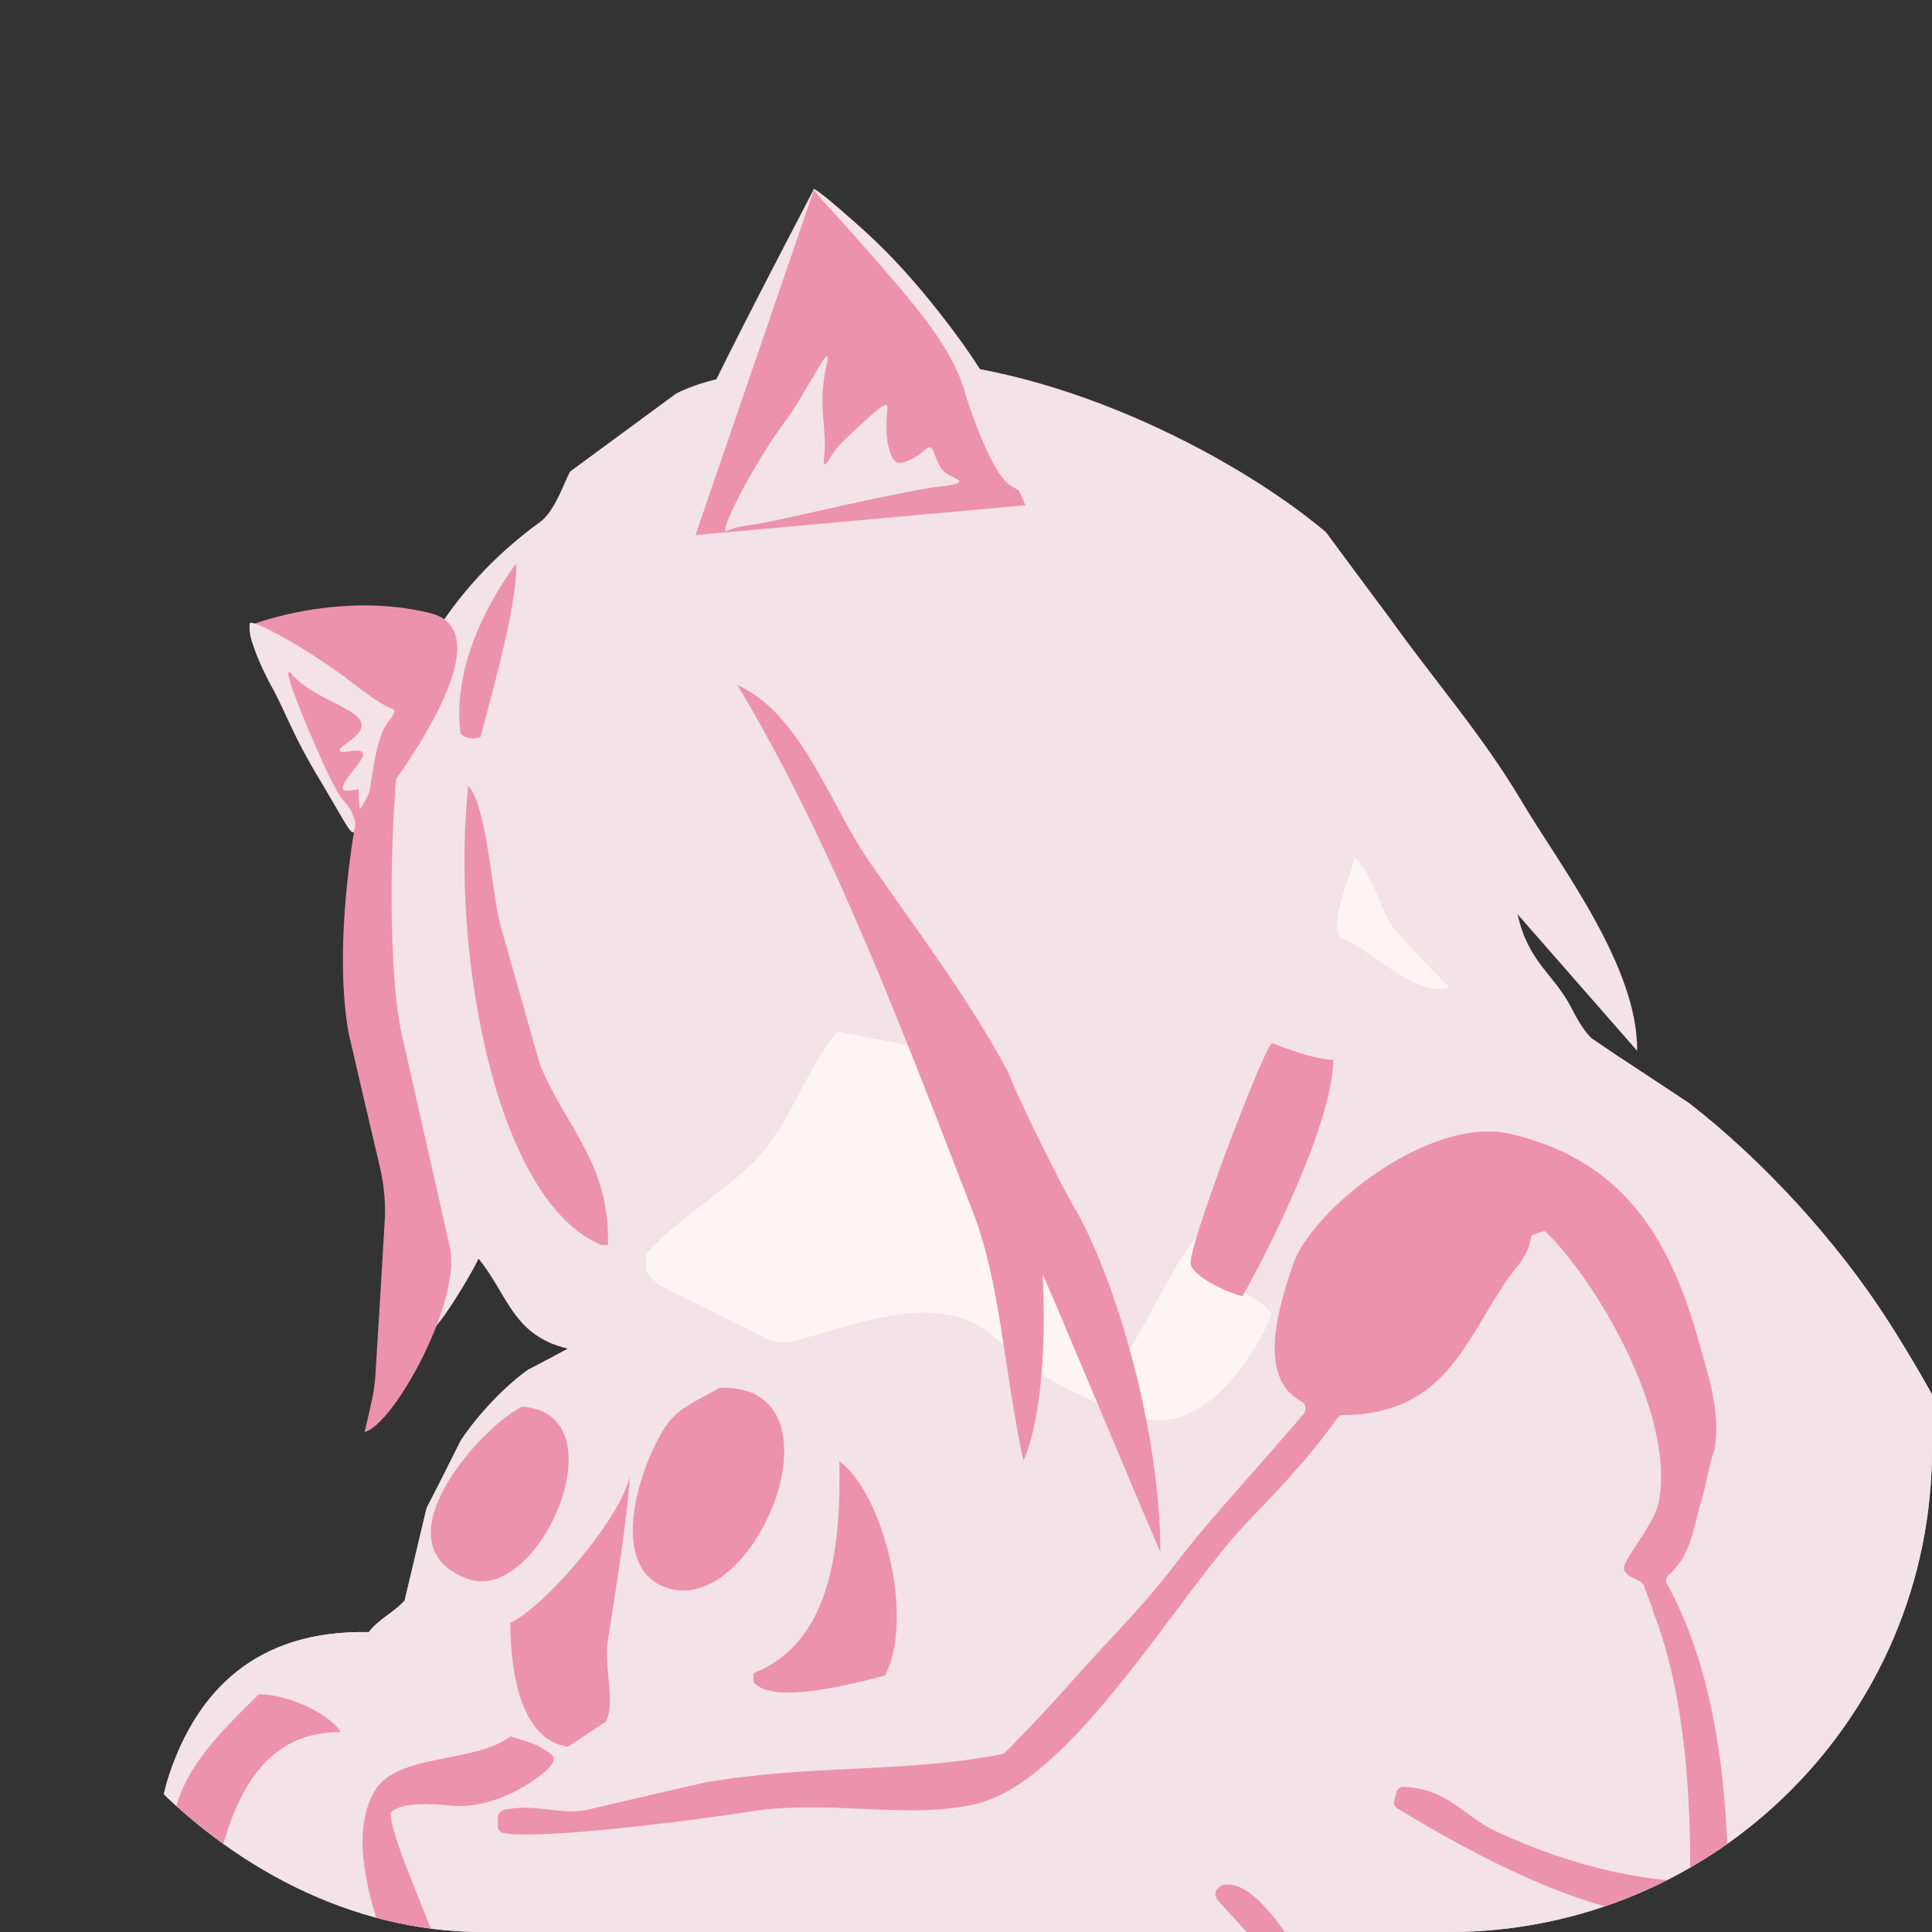
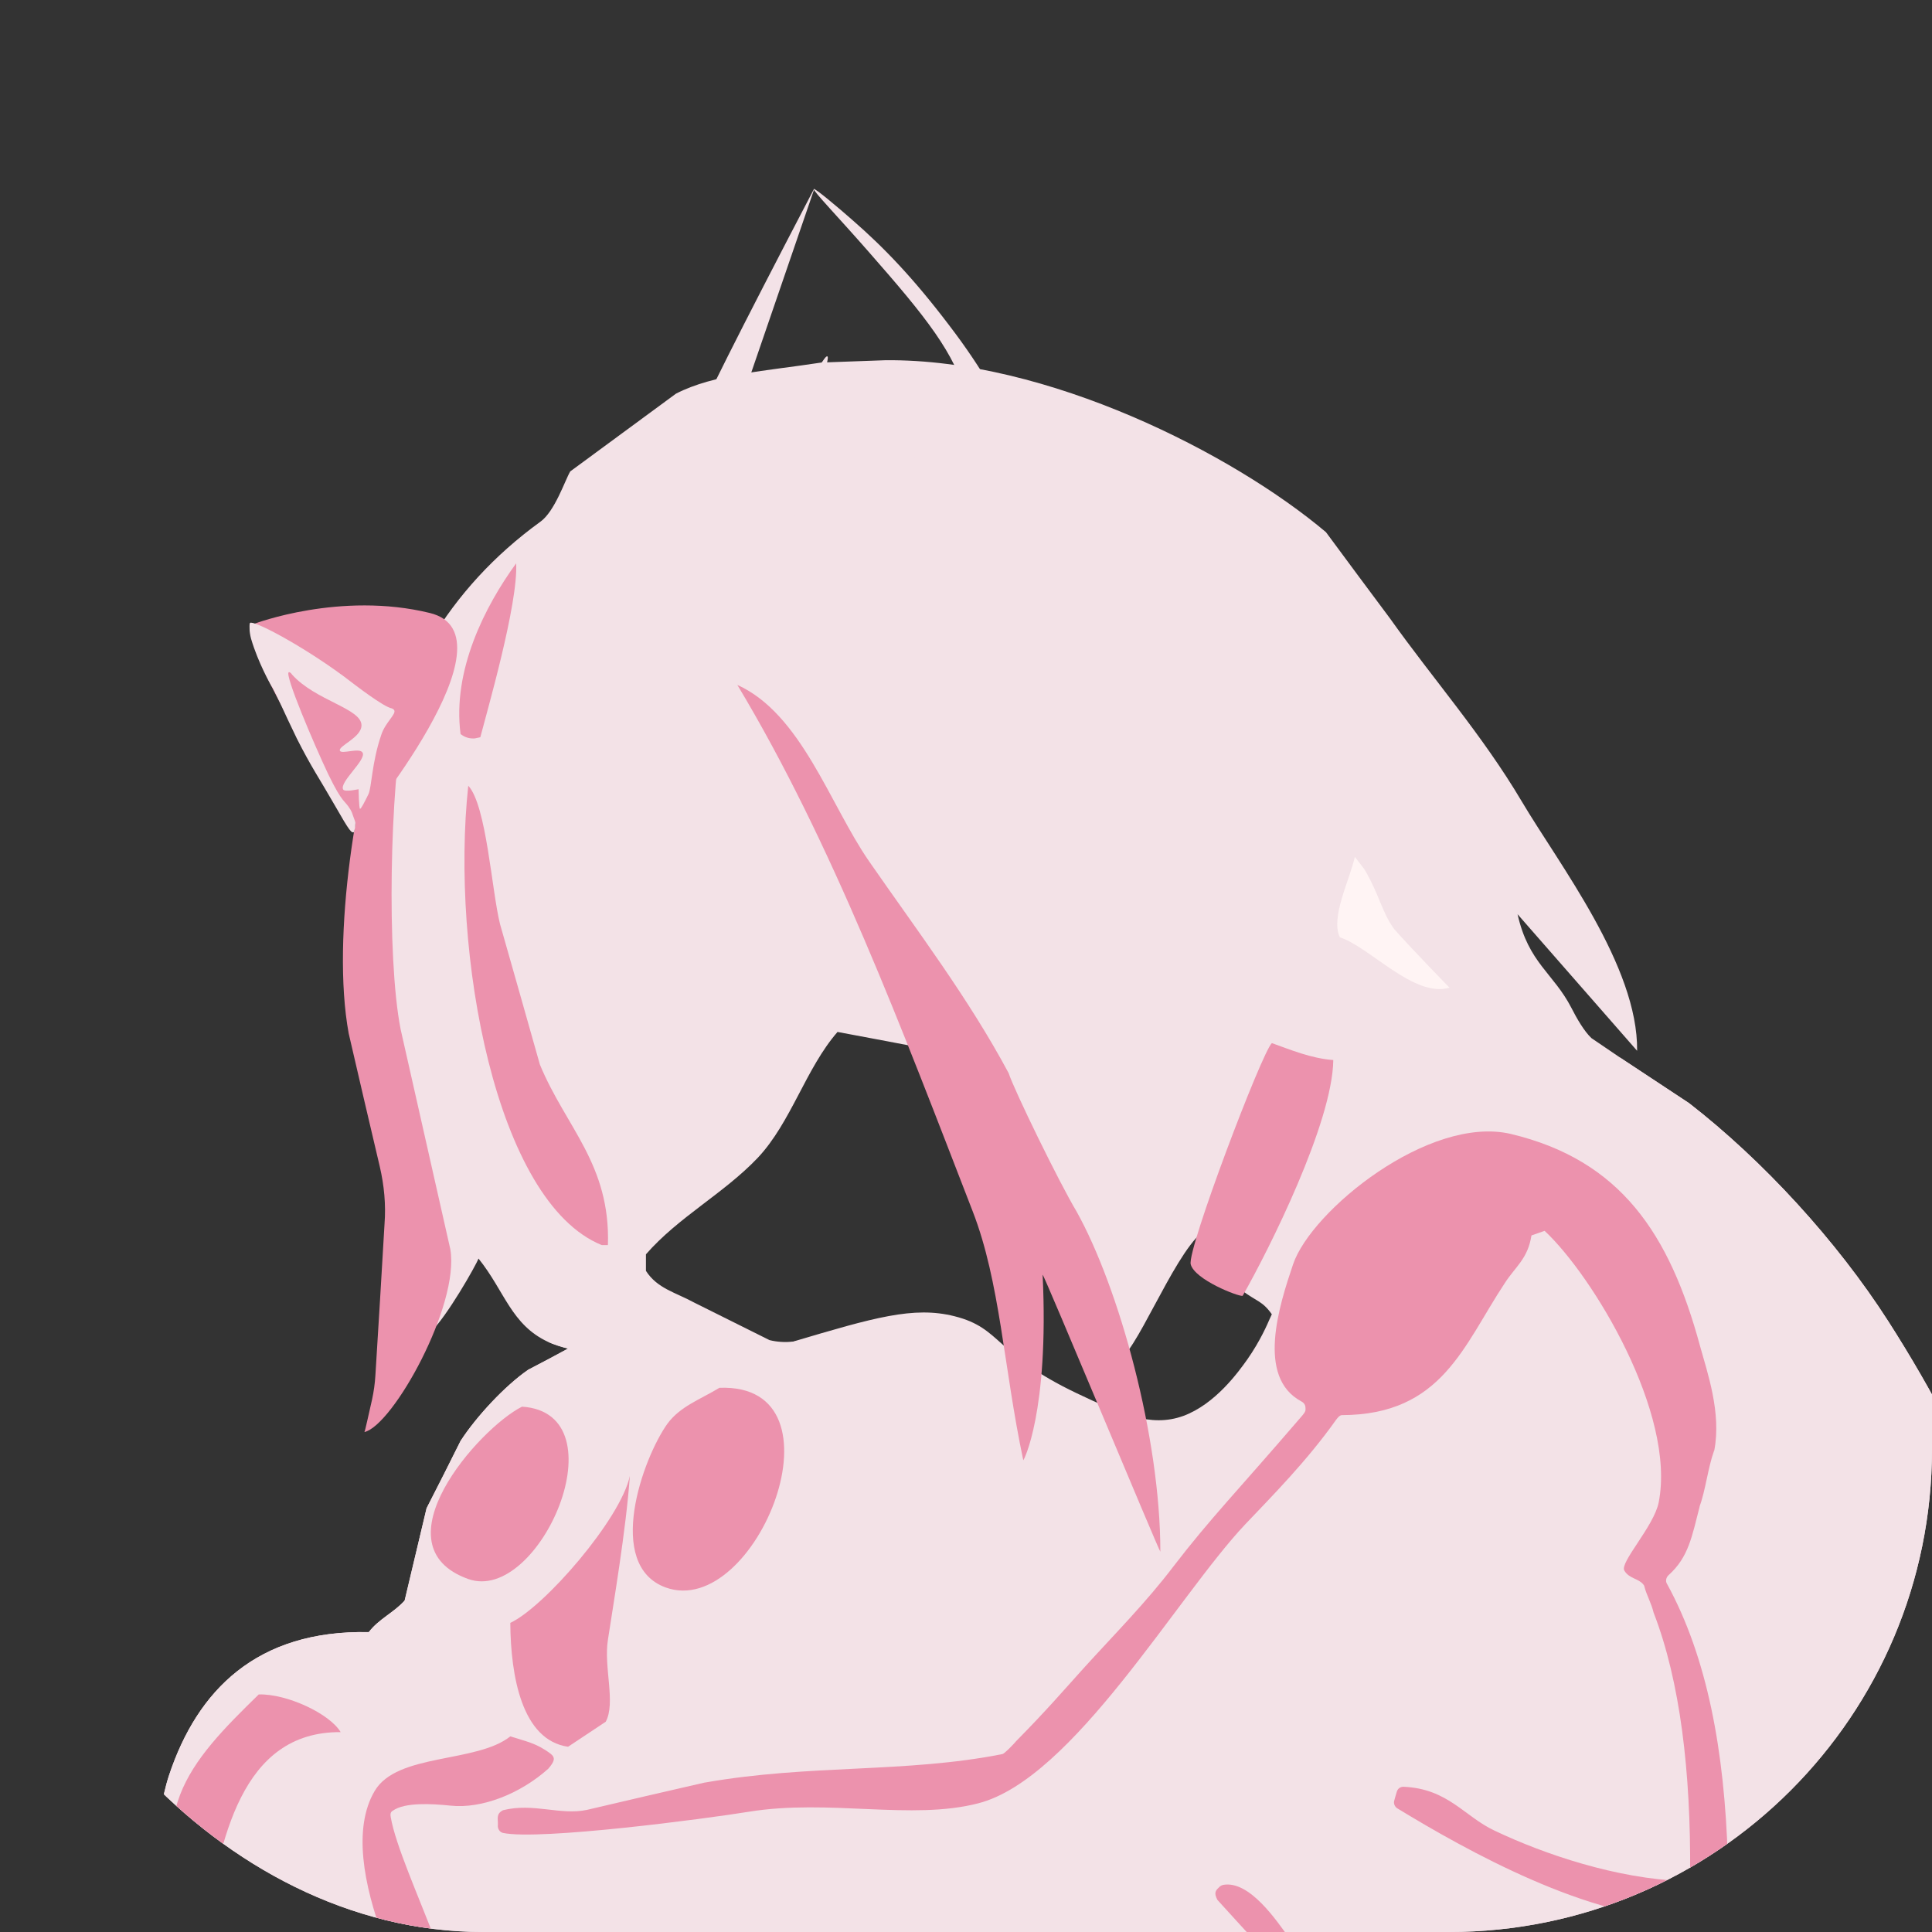
<svg xmlns="http://www.w3.org/2000/svg" width="1500" height="1500" viewBox="0 0 1500 1500" fill="none">
  <rect x="0" y="0" width="1500" height="1500" fill="#333333" stroke="none" />
  <g clip-path="url(#clip0_526_1314)">
-     <path d="M693.023 1136.16L460.216 984.793L629.931 711.934L1043.81 948.943L1004.69 1172.01L693.023 1136.16Z" fill="#FFF4F4" />
    <path d="M1019.84 783.634V629.611H1108.79L1176.93 844.048L1019.84 783.634Z" fill="#FFF4F4" />
    <g clip-path="url(#clip1_526_1314)">
      <path fill-rule="evenodd" clip-rule="evenodd" d="M1527.94 2023.17C1506.37 2056.62 1443.64 2099.34 1408.72 2120.84C1392.26 2131 1374.38 2128.01 1349.96 2132.19C1244.65 2150.11 1139.91 2126.52 1054.18 2099.64C1033.46 2093.06 982.082 2051.84 959.941 2060.51C928.149 2075.44 932.691 2115.76 916.511 2146.83C905.724 2170.72 877.338 2257.65 868.539 2277.06C846.114 2326.64 818.012 2377.72 791.045 2423.72C770.323 2459.27 717.242 2525.58 657.915 2490.63C630.097 2474.2 631.516 2451.5 627.258 2427.9C626.974 2427.01 626.974 2414.16 626.123 2414.16C623 2414.16 623 2414.16 619.31 2414.16C612.119 2423.32 604.833 2432.48 597.453 2441.64C556.293 2481.37 494.412 2471.81 479.935 2412.37C470.284 2373.24 488.167 2333.81 498.386 2308.13C517.499 2246.2 536.612 2184.27 555.725 2122.34C565.944 2070.96 542.668 2029.14 529.327 1995.39C504.347 1930.87 497.25 1854.11 471.987 1788.39C461.484 1760.61 441.33 1746.28 433.382 1726.56C424.014 1702.97 403.293 1606.19 386.829 1597.82C334.031 1572.73 319.838 1656.37 289.465 1667.72C227.584 1691.02 200.617 1599.32 196.643 1552.12C145.264 1534.2 106.66 1452.96 131.355 1377.98C153.213 1312.57 199.198 1265.37 286.343 1267.17C294.007 1257.01 305.929 1251.93 314.161 1242.67L331.193 1170.99C340.087 1153.66 348.886 1136.24 357.591 1118.71C369.797 1099.9 391.939 1076 410.106 1063.46C420.514 1058.08 430.827 1052.6 441.046 1047.03C435.369 1045.63 430.26 1043.94 425.718 1041.95C396.764 1028.51 391.938 1002.52 371.501 977.132C369.513 982.508 346.805 1022.53 334.315 1034.18C330.152 1031.4 325.988 1028.61 321.825 1025.82C314.445 1013.57 314.161 928.146 307.916 902.159C258.241 692.474 275.556 509.372 419.473 405.127C430.827 397.062 438.775 372.569 442.749 365.998C470 345.886 497.345 325.773 524.785 305.661C554.306 290.428 594.898 288.038 637.761 281.467C654.225 280.869 670.783 280.272 687.436 279.674C813.186 278.48 957.671 352.557 1029.49 413.192C1045.95 435.495 1062.51 457.797 1079.16 480.1C1112.94 527.593 1150.7 570.307 1181.35 621.981C1210.31 670.968 1271.9 750.122 1271.05 815.836C1240.02 780.39 1209.08 745.044 1178.23 709.798C1186.75 747.733 1206.05 755.499 1219.96 782.381C1224.21 790.745 1229.89 800.602 1235.57 805.979C1242.95 810.957 1250.42 816.035 1257.99 821.212C1275.78 832.961 1293.57 844.71 1311.36 856.458C1368.7 900.964 1426.04 963.392 1466.06 1025.82C1535.89 1134.84 1586.14 1257.01 1617.93 1407.26C1664.48 1627.4 1615.37 1889.05 1527.94 2023.17ZM1040.27 727.72C1063.83 735.486 1097.9 774.914 1125.43 766.849C1125.43 766.849 1095.63 736.382 1082.29 721.148C1072.35 707.11 1071.5 695.759 1059.29 674.85L1051.91 665.292C1047.65 683.812 1032.89 712.486 1040.27 727.72ZM998.546 1006.4C997.695 1004.91 988.044 1021.34 987.476 1020.44C980.095 1009.99 975.838 1010.59 964.199 1001.92C954.832 989.976 950.574 964.587 941.207 952.639C920.201 955.626 889.828 1033.59 873.08 1052.1C872.134 1051.51 871.094 1050.91 869.958 1050.31C856.901 1000.73 761.24 836.446 727.46 815.836C701.724 810.857 675.987 805.979 650.251 801.199C625.555 829.576 614.201 871.393 588.369 898.873C561.97 926.652 526.772 944.873 501.508 973.846V986.69C510.308 1000.43 524.501 1003.42 538.694 1011.18C558.375 1020.94 577.961 1030.7 597.453 1040.46C603.414 1041.95 609.659 1042.25 615.62 1041.65C626.406 1040.75 636.909 1037.77 644.006 1035.68C675.514 1026.42 712.7 1035.08 741.653 1042.25C761.807 1047.33 773.162 1061.96 787.923 1071.52C815.741 1089.74 844.695 1095.71 869.958 1115.43C873.175 1119.81 876.298 1124.19 879.325 1128.57C907.144 1139.92 997.127 1035.98 998.546 1006.4Z" fill="#F3E2E7" />
      <path d="M338.006 489.055C331.477 509.366 320.974 533.262 314.445 553.573C314.067 554.171 313.878 554.868 313.878 555.664C302.807 610.624 299.969 742.649 311.039 799.102C323.907 856.054 336.776 913.005 349.644 969.957C357.024 1013.27 305.078 1106.76 282.937 1111.84C283.505 1110.94 286.343 1097.5 288.898 1086.45C290.223 1080.28 291.074 1074.1 291.453 1067.93C293.913 1028.7 296.278 989.472 298.549 950.243C299.685 935.308 298.265 920.373 294.859 905.737C286.722 871.287 278.679 836.838 270.731 802.388C256.822 726.817 277.828 603.157 298.549 549.69C306.781 528.483 337.154 489.055 338.006 489.055Z" fill="#EC92AD" />
-       <path d="M531.597 416.177L631.799 146.752C631.799 146.752 707.874 188.271 796.154 392.281L531.597 416.177Z" fill="#EC92AD" />
      <path d="M197.493 484.286C197.493 484.286 264.2 458.897 333.746 475.923C403.576 492.949 278.677 643.193 278.677 643.193C278.677 643.193 184.72 509.974 197.493 484.286Z" fill="#EC92AD" />
      <path d="M527.906 374.657C527.906 374.657 525.635 421.254 537.557 422.449L632.083 147.05C632.083 146.751 631.799 146.751 631.799 147.05C510.591 379.138 532.448 346.58 527.906 374.657Z" fill="#F3E2E7" />
      <path d="M784.231 376.753C769.47 367.194 751.587 313.13 750.451 308.948C741.368 274.3 719.511 246.819 674.377 195.444C651.384 169.158 630.947 147.951 631.798 146.756C632.65 145.86 651.101 161.392 661.603 170.652C686.299 192.158 709.008 215.755 737.11 252.793C788.772 320.299 800.695 369.882 810.63 386.012C810.914 386.61 812.333 388.999 811.481 389.895C810.346 391.389 803.817 387.804 796.153 383.623C790.76 380.636 785.65 377.649 784.231 376.753Z" fill="#F3E2E7" />
      <path d="M563.389 412.297C560.834 410.504 573.324 383.323 592.627 352.258C608.523 326.57 610.226 328.661 624.987 303.272C633.218 289.532 640.599 275.792 642.302 276.688C643.438 276.987 642.018 281.467 640.883 287.74C634.922 318.207 642.586 333.441 639.747 355.245C639.747 356.44 639.18 360.024 640.315 360.323C641.45 360.921 644.573 355.245 647.695 350.466C650.818 345.986 655.927 341.207 665.862 331.947C685.449 313.428 687.436 314.025 688.287 314.623C689.991 315.817 688.004 319.7 688.287 334.038C688.287 335.233 688.287 346.284 692.829 355.245C693.397 356.141 694.248 357.635 695.668 358.531C697.655 359.726 700.493 360.025 707.306 356.739C717.525 351.661 718.944 346.583 722.351 347.479C725.189 348.375 724.621 352.258 729.731 362.115C733.421 369.583 745.911 371.674 744.775 374.063C743.356 377.05 726.608 377.946 724.905 378.245C665.862 388.401 598.02 406.323 579.285 408.115C577.866 408.413 574.176 408.712 569.634 410.206C565.092 411.699 563.957 412.894 563.389 412.297Z" fill="#F3E2E7" />
      <path d="M275.975 638.954C275.704 642.789 275.704 642.789 274.809 646.076C272.822 646.673 271.865 646.183 259.943 625.274C247.453 603.469 242.06 596.301 230.421 573.301C219.918 551.795 213.957 537.159 210.267 531.782C210.267 531.782 200.332 514.458 194.939 495.938C194.087 492.951 193.803 489.666 193.803 489.666C193.803 487.276 193.519 484.588 194.087 483.692C196.074 481.004 232.976 500.12 267.039 525.211C276.407 532.379 297.696 548.808 304.225 550.003C304.509 550.301 305.36 550.301 305.928 551.197C308.199 554.184 299.115 560.756 295.993 570.613C288.613 592.119 288.613 611.235 286.058 616.612C282.651 623.482 280.381 627.963 279.529 627.963C278.677 627.963 278.394 612.729 278.394 612.729C278.394 612.729 267.891 615.118 266.471 613.028C263.065 607.352 284.638 590.028 281.516 584.353C279.245 580.171 265.052 585.846 263.917 582.859C262.214 579.275 280.664 572.704 280.664 563.145C280.664 550.003 244.898 544.029 226.731 523.717C226.163 522.821 225.028 521.626 224.176 521.925C220.77 523.717 244.047 578.379 254.833 601.08C266.471 624.975 267.234 620.481 272.06 628.545C272.627 629.442 273.274 630.737 274.142 633.476C274.751 635.397 275.704 637.311 275.975 638.954Z" fill="#F3E2E7" />
      <path d="M1527.94 2023.17C1506.37 2056.62 1443.64 2099.33 1408.72 2120.84C1392.26 2131 1374.38 2128.01 1349.96 2132.19C1244.65 2150.11 1139.91 2126.51 1054.18 2099.63C1033.46 2093.06 982.082 2051.84 959.941 2060.5C928.149 2075.44 932.691 2115.76 916.511 2146.83C905.724 2170.72 877.338 2257.64 868.539 2277.06C846.114 2326.64 818.012 2377.72 791.045 2423.72C770.323 2459.26 717.242 2525.57 657.915 2490.63C630.097 2474.2 631.516 2451.5 627.258 2427.9C626.974 2427 626.974 2414.16 626.123 2414.16C623 2414.16 623 2414.16 619.31 2414.16C612.119 2423.32 604.833 2432.48 597.453 2441.64C556.293 2481.37 494.412 2471.81 479.935 2412.37C470.284 2373.24 488.167 2333.81 498.386 2308.12C517.499 2246.19 536.612 2184.26 555.725 2122.33C565.944 2070.96 542.668 2029.14 529.327 1995.39C504.347 1930.87 497.25 1854.1 471.987 1788.39C461.484 1760.61 441.33 1746.27 433.382 1726.56C424.014 1702.96 403.293 1606.18 386.829 1597.82C334.031 1572.73 319.838 1656.37 289.465 1667.72C227.584 1691.01 200.617 1599.31 196.643 1552.12C145.264 1534.2 106.66 1452.95 131.355 1377.98C153.213 1312.57 199.198 1265.37 286.343 1267.16C294.007 1257.01 305.929 1251.93 314.161 1242.67L331.193 1170.98C340.087 1153.66 348.886 1136.23 357.591 1118.71C369.797 1099.89 391.939 1076 410.106 1063.45C420.514 1058.08 430.827 1052.6 441.046 1047.02C435.369 1045.63 430.26 1043.94 425.718 1041.95C436.504 1038.66 446.156 1037.76 454.104 1037.76C494.128 1037.47 510.308 1061.36 554.306 1059.87C574.176 1058.97 574.176 1053.89 615.62 1041.65C678.069 1023.13 709.293 1013.87 741.086 1021.93C777.987 1031.19 772.026 1051.21 835.895 1081.67C869.39 1097.5 893.234 1108.56 918.782 1099.3C943.761 1090.04 961.645 1064.95 968.457 1055.39C978.676 1040.75 984.07 1027.91 985.773 1024.02C985.773 1024.02 988.895 1016.86 996.276 1002.82C1007.91 981.012 1029.77 943.675 1066.67 892C1105.85 837.936 1195.26 823.897 1257.99 821.209C1275.78 832.958 1293.57 844.707 1311.36 856.455C1368.7 900.961 1426.04 963.389 1466.06 1025.82C1535.89 1134.84 1586.14 1257.01 1617.93 1407.25C1664.48 1627.39 1615.37 1889.05 1527.94 2023.17Z" fill="url(#paint0_linear_526_1314)" />
      <path d="M400.737 437.385C402.441 468.748 377.745 553.578 372.919 572.396C371.784 572.694 370.364 572.993 368.661 573.292C364.971 573.591 361.281 572.695 358.159 570.305L357.591 570.006C351.062 520.423 376.609 470.54 400.737 437.385Z" fill="#EC92AD" />
      <path d="M572.473 531.775C622.148 554.178 644.289 624.67 674.662 668.579C711.28 721.448 752.156 775.213 783.096 833.161C787.354 846.303 822.269 917.99 835.894 940.691C868.822 999.833 900.898 1115.73 900.898 1204.74C899.763 1204.14 810.631 989.678 809.495 989.678C814.605 1096.61 794.451 1134.84 794.451 1133.65C779.122 1061.07 776.568 995.652 755.278 940.691C700.493 799.408 646.276 654.54 572.473 531.775Z" fill="#EC92AD" />
      <path d="M363.552 610.025C377.745 625.259 381.719 691.57 388.248 717.556C398.656 753.997 408.97 790.339 419.189 826.581C439.343 875.268 473.974 903.943 471.987 966.67C470.473 966.67 468.864 966.67 467.161 966.67C384.842 933.215 349.643 739.361 363.552 610.025Z" fill="#EC92AD" />
      <path d="M1035.16 823.002C1034.6 871.69 985.205 970.26 964.767 1006.1C961.361 1006.7 927.581 993.558 924.459 981.61C921.62 969.961 979.812 816.729 987.476 809.859C1001.67 814.937 1018.13 821.807 1035.16 823.002Z" fill="#EC92AD" />
-       <path d="M1310.22 1489.99C1234.72 1490.59 1138.2 1436.52 1084.84 1403.97C1082.85 1402.77 1081.72 1400.08 1082.57 1397.69C1083.14 1395.3 1083.99 1392.91 1084.56 1390.82C1085.41 1388.43 1087.39 1387.24 1089.66 1387.24C1124.3 1388.73 1136.79 1410.24 1160.35 1421.29C1199.23 1439.81 1255.44 1458.63 1306.82 1460.42C1309.66 1460.42 1312.21 1458.03 1312.21 1454.74C1312.78 1375.89 1304.55 1305.4 1283.82 1251.93C1283.64 1251.73 1283.54 1251.53 1283.54 1251.33C1282.12 1244.76 1278.43 1238.49 1276.73 1231.92C1276.73 1231.32 1276.16 1230.42 1275.59 1229.83C1271.62 1225.35 1264.81 1225.64 1261.12 1219.37C1257.43 1213.1 1284.11 1185.02 1287.8 1166.5C1301.42 1097.5 1236.7 990.569 1199.23 955.622C1194.69 957.115 1193.56 957.713 1189.02 959.206C1186.18 977.427 1176.53 983.401 1168.29 996.245C1136.22 1044.63 1119.75 1098.4 1041.98 1098.7C1039.99 1098.7 1038.57 1100.79 1037.15 1102.58C1014.73 1134.24 987.475 1161.72 966.754 1183.53C913.956 1239.38 833.056 1381.27 759.536 1400.08C707.874 1413.52 643.722 1396.5 581.272 1406.65C548.345 1412.03 418.905 1429.06 390.519 1423.08C387.964 1422.49 386.261 1419.8 386.545 1417.11C386.829 1412.03 384.842 1408.45 390.519 1405.46C414.079 1399.49 435.085 1409.64 455.806 1405.16C486.274 1397.99 516.742 1390.92 547.209 1383.95C547.209 1383.95 547.304 1383.95 547.493 1383.95C628.961 1369.62 703.332 1376.78 778.271 1361.85C779.974 1361.55 787.922 1353.19 789.058 1351.69C812.902 1327.5 824.824 1313.46 841.288 1295.24C864.848 1269.25 889.828 1244.16 911.117 1216.09C939.787 1178.75 961.077 1157.24 1009.05 1101.39C1012.17 1097.8 1013.87 1096.01 1013.59 1093.92C1013.59 1092.13 1013.59 1089.74 1010.18 1087.94C975.269 1069.13 993.153 1013.57 1003.94 981.608C1018.13 939.791 1109.53 865.714 1172.84 880.35C1258.28 900.662 1296.31 958.011 1319.87 1044.93C1325.55 1065.54 1336.62 1096.91 1330.95 1126.18C1330.76 1126.38 1330.66 1126.58 1330.66 1126.78C1326.12 1139.32 1324.13 1157.24 1319.59 1169.49C1319.59 1169.69 1319.59 1169.79 1319.59 1169.79C1313.63 1192.79 1311.08 1208.92 1295.46 1222.96C1293.48 1224.75 1292.91 1227.73 1294.33 1229.83C1325.55 1286.88 1338.89 1359.46 1341.45 1442.5C1343.15 1488.8 1339.46 1555.7 1347.13 1594.53C1347.41 1596.33 1348.83 1597.82 1350.25 1598.42C1415.54 1628.29 1581.31 1777.64 1600.61 1846.93C1600.8 1847.93 1600.8 1848.83 1600.61 1849.62C1596.07 1869.93 1589.54 1889.05 1583.01 1907.57C1582.82 1908.17 1582.44 1908.76 1581.88 1909.36C1537.6 1960.44 1447.61 2019.88 1350.25 1974.78C1294.9 1949.09 1257.71 1914.14 1220.24 1867.54C1194.69 1835.88 1169.71 1800.04 1145.02 1766.88C1103.86 1711.92 1070.93 1651.88 1032.04 1593.94C1015.01 1568.85 999.114 1539.57 980.947 1514.48C980.947 1514.28 980.852 1514.09 980.663 1513.89C968.741 1500.94 956.913 1488 945.18 1475.06C942.058 1469.08 944.045 1467.59 947.167 1464.6C947.924 1464 948.776 1463.61 949.722 1463.41C970.16 1459.82 991.166 1491.19 1001.1 1504.93C1001.1 1505.12 1001.2 1505.22 1001.38 1505.22C1019.84 1524.94 1035.16 1553.02 1052.2 1575.42C1052.38 1575.62 1052.48 1575.72 1052.48 1575.72C1068.38 1601.7 1083.99 1620.22 1100.17 1646.21C1161.77 1738.21 1229.32 1861.27 1319.87 1921.61C1344 1937.74 1392.54 1971.19 1434.55 1962.23C1481.39 1952.37 1512.62 1930.57 1545.26 1909.36C1560.87 1898.91 1566.27 1877.4 1557.18 1860.08C1509.21 1770.17 1411.85 1663.23 1322.15 1635.75C1319.87 1635.16 1318.46 1633.07 1318.17 1630.68C1317.23 1585.67 1316.28 1540.57 1315.33 1495.37C1315.33 1492.38 1313.06 1489.99 1310.22 1489.99Z" fill="#EC92AD" />
+       <path d="M1310.22 1489.99C1234.72 1490.59 1138.2 1436.52 1084.84 1403.97C1082.85 1402.77 1081.72 1400.08 1082.57 1397.69C1083.14 1395.3 1083.99 1392.91 1084.56 1390.82C1085.41 1388.43 1087.39 1387.24 1089.66 1387.24C1124.3 1388.73 1136.79 1410.24 1160.35 1421.29C1199.23 1439.81 1255.44 1458.63 1306.82 1460.42C1309.66 1460.42 1312.21 1458.03 1312.21 1454.74C1312.78 1375.89 1304.55 1305.4 1283.82 1251.93C1282.12 1244.76 1278.43 1238.49 1276.73 1231.92C1276.73 1231.32 1276.16 1230.42 1275.59 1229.83C1271.62 1225.35 1264.81 1225.64 1261.12 1219.37C1257.43 1213.1 1284.11 1185.02 1287.8 1166.5C1301.42 1097.5 1236.7 990.569 1199.23 955.622C1194.69 957.115 1193.56 957.713 1189.02 959.206C1186.18 977.427 1176.53 983.401 1168.29 996.245C1136.22 1044.63 1119.75 1098.4 1041.98 1098.7C1039.99 1098.7 1038.57 1100.79 1037.15 1102.58C1014.73 1134.24 987.475 1161.72 966.754 1183.53C913.956 1239.38 833.056 1381.27 759.536 1400.08C707.874 1413.52 643.722 1396.5 581.272 1406.65C548.345 1412.03 418.905 1429.06 390.519 1423.08C387.964 1422.49 386.261 1419.8 386.545 1417.11C386.829 1412.03 384.842 1408.45 390.519 1405.46C414.079 1399.49 435.085 1409.64 455.806 1405.16C486.274 1397.99 516.742 1390.92 547.209 1383.95C547.209 1383.95 547.304 1383.95 547.493 1383.95C628.961 1369.62 703.332 1376.78 778.271 1361.85C779.974 1361.55 787.922 1353.19 789.058 1351.69C812.902 1327.5 824.824 1313.46 841.288 1295.24C864.848 1269.25 889.828 1244.16 911.117 1216.09C939.787 1178.75 961.077 1157.24 1009.05 1101.39C1012.17 1097.8 1013.87 1096.01 1013.59 1093.92C1013.59 1092.13 1013.59 1089.74 1010.18 1087.94C975.269 1069.13 993.153 1013.57 1003.94 981.608C1018.13 939.791 1109.53 865.714 1172.84 880.35C1258.28 900.662 1296.31 958.011 1319.87 1044.93C1325.55 1065.54 1336.62 1096.91 1330.95 1126.18C1330.76 1126.38 1330.66 1126.58 1330.66 1126.78C1326.12 1139.32 1324.13 1157.24 1319.59 1169.49C1319.59 1169.69 1319.59 1169.79 1319.59 1169.79C1313.63 1192.79 1311.08 1208.92 1295.46 1222.96C1293.48 1224.75 1292.91 1227.73 1294.33 1229.83C1325.55 1286.88 1338.89 1359.46 1341.45 1442.5C1343.15 1488.8 1339.46 1555.7 1347.13 1594.53C1347.41 1596.33 1348.83 1597.82 1350.25 1598.42C1415.54 1628.29 1581.31 1777.64 1600.61 1846.93C1600.8 1847.93 1600.8 1848.83 1600.61 1849.62C1596.07 1869.93 1589.54 1889.05 1583.01 1907.57C1582.82 1908.17 1582.44 1908.76 1581.88 1909.36C1537.6 1960.44 1447.61 2019.88 1350.25 1974.78C1294.9 1949.09 1257.71 1914.14 1220.24 1867.54C1194.69 1835.88 1169.71 1800.04 1145.02 1766.88C1103.86 1711.92 1070.93 1651.88 1032.04 1593.94C1015.01 1568.85 999.114 1539.57 980.947 1514.48C980.947 1514.28 980.852 1514.09 980.663 1513.89C968.741 1500.94 956.913 1488 945.18 1475.06C942.058 1469.08 944.045 1467.59 947.167 1464.6C947.924 1464 948.776 1463.61 949.722 1463.41C970.16 1459.82 991.166 1491.19 1001.1 1504.93C1001.1 1505.12 1001.2 1505.22 1001.38 1505.22C1019.84 1524.94 1035.16 1553.02 1052.2 1575.42C1052.38 1575.62 1052.48 1575.72 1052.48 1575.72C1068.38 1601.7 1083.99 1620.22 1100.17 1646.21C1161.77 1738.21 1229.32 1861.27 1319.87 1921.61C1344 1937.74 1392.54 1971.19 1434.55 1962.23C1481.39 1952.37 1512.62 1930.57 1545.26 1909.36C1560.87 1898.91 1566.27 1877.4 1557.18 1860.08C1509.21 1770.17 1411.85 1663.23 1322.15 1635.75C1319.87 1635.16 1318.46 1633.07 1318.17 1630.68C1317.23 1585.67 1316.28 1540.57 1315.33 1495.37C1315.33 1492.38 1313.06 1489.99 1310.22 1489.99Z" fill="#EC92AD" />
      <path d="M558.564 1077.49C660.47 1073.61 587.234 1257.9 516.837 1232.51C469.432 1215.19 498.954 1132.15 518.256 1105.27C528.191 1091.83 543.803 1086.45 558.564 1077.49Z" fill="#EC92AD" />
      <path d="M405.28 1092.13C483.341 1097.21 418.905 1245.66 363.552 1225.95C291.736 1200.26 371.5 1109.15 405.28 1092.13Z" fill="#EC92AD" />
-       <path d="M651.669 1134.55C684.88 1158.44 710.712 1254.62 687.151 1300.92C670.971 1304.8 599.439 1325.41 584.962 1305.7C584.962 1303.51 584.962 1301.32 584.962 1299.13C640.598 1277.03 653.372 1213.1 651.669 1134.55Z" fill="#EC92AD" />
      <path d="M489.017 1145.89C486.179 1187.11 475.96 1246.85 471.986 1273.14C468.58 1294.34 478.231 1322.12 470.283 1336.76C460.631 1343.13 450.886 1349.6 441.045 1356.17C405.279 1351.1 396.479 1301.51 396.195 1259.99C422.594 1247.75 481.921 1179.34 489.017 1145.89Z" fill="#EC92AD" />
      <path d="M200.9 1315.55C222.757 1314.95 255.968 1330.49 264.484 1344.82C186.991 1344.23 170.811 1429.06 159.172 1499.55C157.658 1498.95 156.144 1498.45 154.631 1498.06C107.226 1410.24 146.966 1368.12 200.9 1315.55Z" fill="#EC92AD" />
      <path d="M396.196 1348.11C408.118 1352 416.35 1353.19 427.421 1361.55C431.679 1364.84 430.259 1367.83 425.718 1373.2C404.428 1392.32 374.339 1404.57 349.643 1401.88C335.166 1400.39 314.445 1399.19 305.077 1405.76C302.806 1406.96 303.09 1409.05 303.374 1410.84C310.754 1453.85 372.068 1563.47 355.604 1598.12C350.779 1598.42 349.359 1598.42 344.818 1598.42C324.947 1567.66 256.821 1448.18 290.884 1390.53C308.2 1360.96 370.081 1369.02 396.196 1348.11Z" fill="#EC92AD" />
    </g>
  </g>
  <defs>
    <linearGradient id="paint0_linear_526_1314" x1="37.446" y1="2500.51" x2="37.446" y2="821.087" gradientUnits="userSpaceOnUse">
      <stop stop-color="#F3E2E7" />
      <stop offset="1" stop-color="#F3E2E7" />
    </linearGradient>
    <clipPath id="clip0_526_1314">
      <rect width="1500" height="1500" rx="375" fill="white" />
    </clipPath>
    <clipPath id="clip1_526_1314">
      <rect width="1894" height="1993" fill="white" transform="translate(-83 -420)" />
    </clipPath>
  </defs>
</svg>